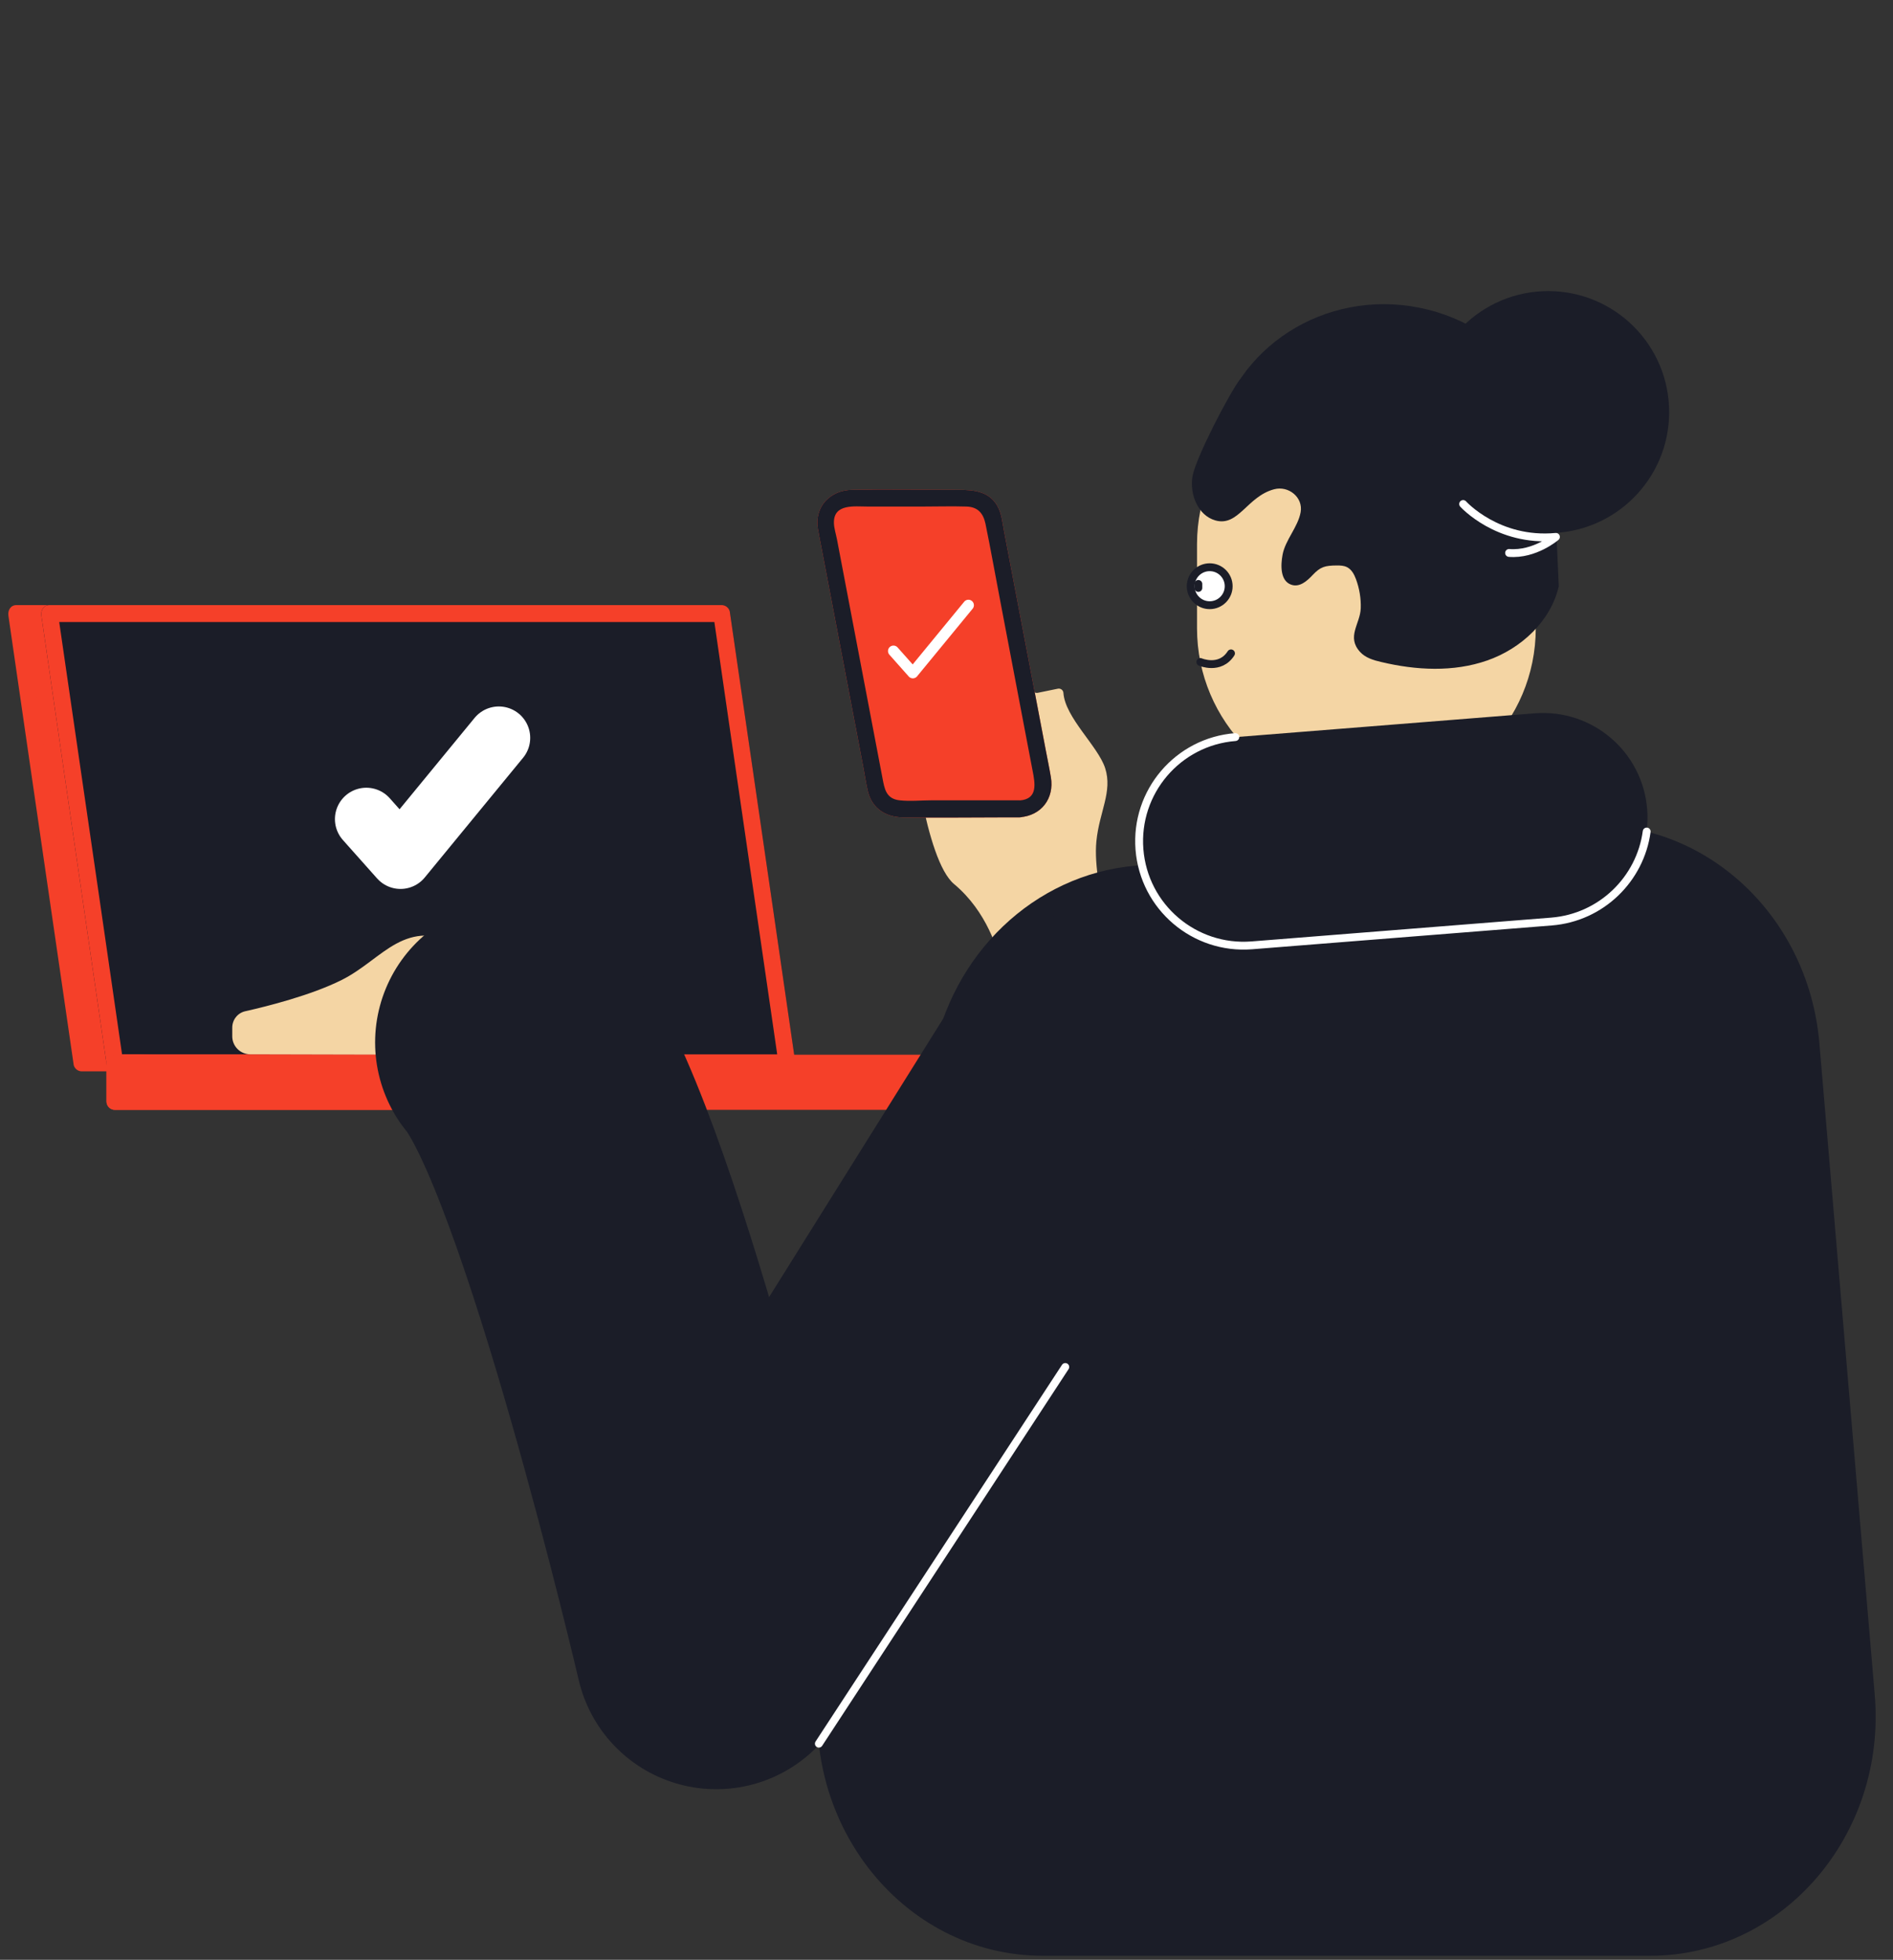
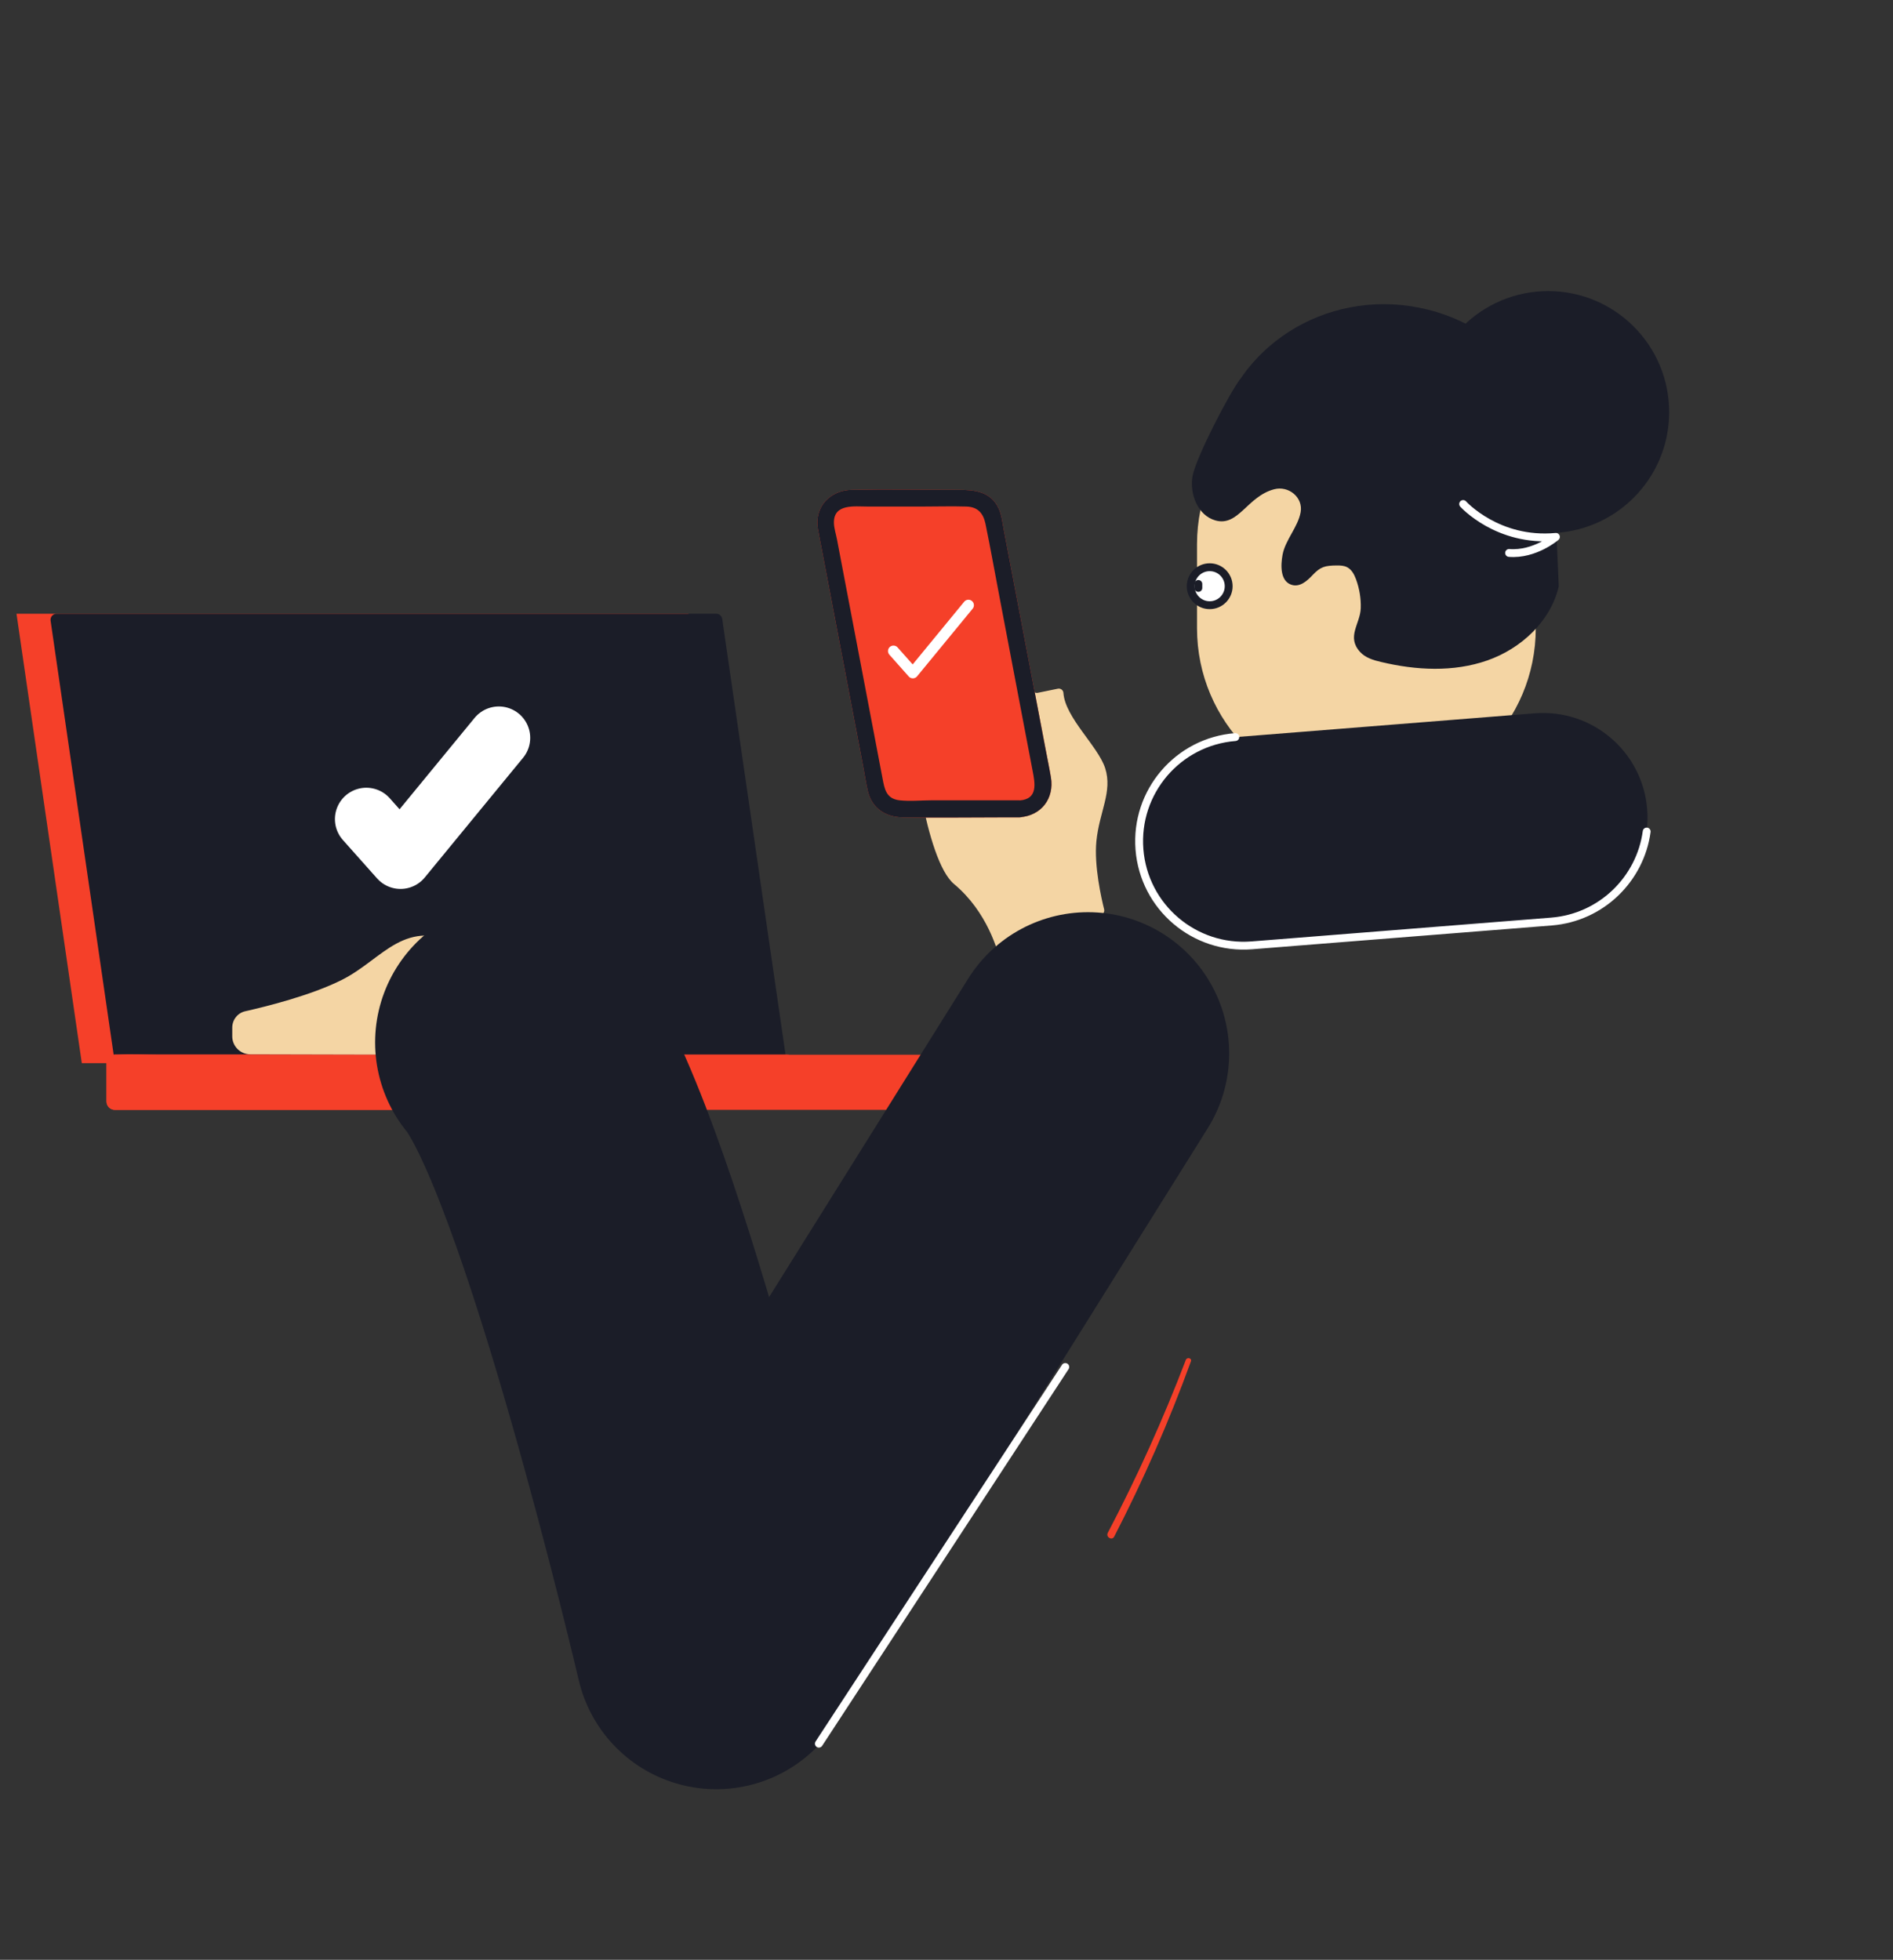
<svg xmlns="http://www.w3.org/2000/svg" width="171" height="177" viewBox="0 0 171 177" fill="none">
  <rect x="0" y="0" width="171" height="177" fill="#333333" stroke="none" />
  <path d="M99.54 82.59C99.7 82.5 99.78 82.31 99.74 82.13C99.5 81.18 98.82 78.19 99.04 75.98C99.3 73.32 100.52 71.5 99.83 69.37C99.18 67.38 96.21 64.81 96.06 62.57C96.04 62.32 95.8 62.15 95.56 62.2L93.75 62.57C93.53 62.62 93.31 62.48 93.25 62.26L90.6 51.43C90.46 50.85 89.88 50.48 89.29 50.59C88.72 50.7 88.34 51.23 88.42 51.81L89.61 60.62C89.64 60.81 89.53 60.99 89.36 61.07L82.36 64.1C82.19 64.17 82.09 64.34 82.11 64.53C82.32 66.52 83.57 77.67 86.19 79.85C89.17 82.34 90.18 85.88 90.47 87.25C90.53 87.53 90.85 87.67 91.1 87.52L99.56 82.59H99.54Z" fill="#F4D5A4" />
  <path d="M68.09 96.02H7.39L1.49 55.43H62.19L68.09 96.02Z" fill="#F54029" />
-   <path d="M68.09 95.25H7.39L8.12 95.81L6.14 82.16L2.96 60.25L2.23 55.22L1.5 56.18H62.2L61.47 55.62L63.45 69.27L66.64 91.18L67.37 96.21C67.51 97.18 68.98 96.77 68.84 95.8L66.86 82.15L63.67 60.24L62.94 55.21C62.85 54.88 62.55 54.65 62.21 54.65H1.49C0.95 54.65 0.69 55.13 0.76 55.61L2.74 69.26L5.93 91.17L6.66 96.2C6.75 96.53 7.05 96.76 7.39 96.76H68.09C69.07 96.76 69.07 95.24 68.09 95.24V95.25Z" fill="#F54029" />
  <path d="M70.44 96.02H10.85C10.58 96.02 10.35 95.82 10.31 95.55L4.57 56.06C4.52 55.73 4.78 55.43 5.11 55.43H64.7C64.97 55.43 65.2 55.63 65.24 55.9L70.98 95.39C71.03 95.72 70.77 96.02 70.44 96.02Z" fill="#1B1D28" />
-   <path d="M71.07 95.25H10.38L11.11 95.81L9.13 82.16L5.94 60.25L5.21 55.22L4.48 56.18H65.18L64.45 55.62L66.43 69.27L69.62 91.18L70.35 96.21C70.49 97.18 71.96 96.77 71.82 95.8L69.84 82.15L66.65 60.24L65.92 55.21C65.83 54.88 65.53 54.65 65.19 54.65H4.47C3.93 54.65 3.67 55.13 3.74 55.61L5.72 69.26L8.91 91.17L9.64 96.2C9.73 96.53 10.03 96.76 10.37 96.76H71.07C72.05 96.76 72.05 95.24 71.07 95.24V95.25Z" fill="#1B1D28" />
-   <path d="M71.07 95.25H10.38L11.11 95.81L9.13 82.16L5.94 60.25L5.21 55.22L4.48 56.18H65.18L64.45 55.62L66.43 69.27L69.62 91.18L70.35 96.21C70.49 97.18 71.96 96.77 71.82 95.8L69.84 82.15L66.65 60.24L65.92 55.21C65.83 54.88 65.53 54.65 65.19 54.65H4.47C3.93 54.65 3.67 55.13 3.74 55.61L5.72 69.26L8.91 91.17L9.64 96.2C9.73 96.53 10.03 96.76 10.37 96.76H71.07C72.05 96.76 72.05 95.24 71.07 95.24V95.25Z" fill="#F54029" />
  <path d="M71.07 95.25H10.38C9.4 95.25 9.4 96.77 10.38 96.77H71.08C72.06 96.77 72.06 95.25 71.08 95.25H71.07Z" fill="#F54029" />
  <path d="M10.38 96.02H107.84V99.48H10.38V96.02Z" fill="#F54029" />
  <path d="M107.84 98.72H11.85C11.45 98.72 10.93 98.63 10.55 98.72C10.49 98.72 10.43 98.72 10.38 98.72L11.14 99.48V96.02L10.38 96.78H106.36C106.76 96.78 107.28 96.87 107.66 96.78C107.72 96.78 107.78 96.78 107.83 96.78L107.07 96.02V99.48C107.07 100.46 108.59 100.46 108.59 99.48V96.02C108.59 95.6 108.25 95.26 107.83 95.26H14.37C13.11 95.26 11.81 95.17 10.55 95.26C10.49 95.26 10.43 95.26 10.38 95.26C9.96 95.26 9.62 95.6 9.62 96.02V99.48C9.62 99.9 9.96 100.24 10.38 100.24H103.85C105.11 100.24 106.41 100.33 107.67 100.24C107.73 100.24 107.79 100.24 107.84 100.24C108.82 100.24 108.82 98.72 107.84 98.72Z" fill="#F54029" />
  <path d="M10.38 96.02H48.46V99.48H10.38V96.02Z" fill="#F54029" />
  <path d="M48.46 98.72H10.38L11.14 99.48V96.02L10.38 96.78H48.46L47.7 96.02V99.48C47.7 100.46 49.22 100.46 49.22 99.48V96.02C49.22 95.6 48.88 95.26 48.46 95.26H10.38C9.96 95.26 9.62 95.6 9.62 96.02V99.48C9.62 99.9 9.96 100.24 10.38 100.24H48.46C49.44 100.24 49.44 98.72 48.46 98.72Z" fill="#F54029" />
  <path d="M92.12 73.04H81.25C80.22 73.04 79.34 72.31 79.15 71.3L74.61 47.52C74.49 46.89 74.66 46.25 75.06 45.76C75.47 45.27 76.07 44.98 76.71 44.98H87.58C88.61 44.98 89.49 45.71 89.68 46.72L94.22 70.5C94.34 71.13 94.17 71.77 93.77 72.26C93.36 72.75 92.76 73.03 92.12 73.03V73.04Z" fill="#F54029" />
  <path d="M92.12 72.28H84.2C83.24 72.28 82.21 72.39 81.25 72.28C80.04 72.14 79.9 71.24 79.72 70.29L76.3 52.35L75.61 48.73C75.52 48.25 75.34 47.72 75.33 47.22C75.3 45.47 77.2 45.75 78.36 45.75H83.36C84.67 45.75 85.99 45.71 87.3 45.75C88.33 45.78 88.82 46.36 89.02 47.3C89.5 49.63 89.91 51.97 90.36 54.3L92.53 65.69L93.28 69.62C93.49 70.71 93.79 72.17 92.12 72.29C91.15 72.36 91.14 73.88 92.12 73.81C94.07 73.67 95.25 72.11 94.93 70.2C94.8 69.41 94.63 68.62 94.48 67.82L92.5 57.43L90.69 47.94C90.56 47.28 90.5 46.54 90.21 45.92C89.49 44.37 88.02 44.24 86.54 44.24C83.35 44.24 80.15 44.18 76.96 44.24C75.01 44.27 73.56 45.74 73.88 47.74C73.97 48.29 74.09 48.84 74.19 49.38L77.99 69.31C78.13 70.03 78.23 70.77 78.4 71.48C78.78 73.02 80 73.79 81.52 73.82C84.74 73.87 87.97 73.82 91.2 73.82H92.11C93.09 73.82 93.09 72.3 92.11 72.3L92.12 72.28Z" fill="#F54029" />
  <path d="M92.12 72.28H84.2C83.24 72.28 82.21 72.39 81.25 72.28C80.04 72.14 79.9 71.24 79.72 70.29L76.3 52.35L75.61 48.73C75.52 48.25 75.34 47.72 75.33 47.22C75.3 45.47 77.2 45.75 78.36 45.75H83.36C84.67 45.75 85.99 45.71 87.3 45.75C88.33 45.78 88.82 46.36 89.02 47.3C89.5 49.63 89.91 51.97 90.36 54.3L92.53 65.69L93.28 69.62C93.49 70.71 93.79 72.17 92.12 72.29C91.15 72.36 91.14 73.88 92.12 73.81C94.07 73.67 95.25 72.11 94.93 70.2C94.8 69.41 94.63 68.62 94.48 67.82L92.5 57.43L90.69 47.94C90.56 47.28 90.5 46.54 90.21 45.92C89.49 44.37 88.02 44.24 86.54 44.24C83.35 44.24 80.15 44.18 76.96 44.24C75.01 44.27 73.56 45.74 73.88 47.74C73.97 48.29 74.09 48.84 74.19 49.38L77.99 69.31C78.13 70.03 78.23 70.77 78.4 71.48C78.78 73.02 80 73.79 81.52 73.82C84.74 73.87 87.97 73.82 91.2 73.82H92.11C93.09 73.82 93.09 72.3 92.11 72.3L92.12 72.28Z" fill="#1B1D28" />
  <path d="M107.12 122.82C105.08 128.16 102.73 133.37 100.07 138.44C99.87 138.82 100.45 139.17 100.65 138.78C103.29 133.66 105.61 128.37 107.58 122.95C107.69 122.66 107.23 122.54 107.12 122.82Z" fill="#F54029" />
  <path d="M138.73 49.15C138.73 40.7 131.88 33.85 123.43 33.85C114.98 33.85 108.13 40.7 108.13 49.15V56.74C108.13 65.19 114.98 72.04 123.43 72.04C131.88 72.04 138.73 65.19 138.73 56.74V49.15Z" fill="#F4D5A4" />
  <path d="M124.29 59.4H123.34C119.352 59.4 116.12 62.633 116.12 66.62V74.9C116.12 78.888 119.352 82.12 123.34 82.12H124.29C128.277 82.12 131.51 78.888 131.51 74.9V66.62C131.51 62.633 128.277 59.4 124.29 59.4Z" fill="#F4D5A4" />
  <path d="M110.99 52.945C110.99 51.998 110.222 51.23 109.275 51.23C108.328 51.23 107.56 51.998 107.56 52.945C107.56 53.892 108.328 54.66 109.275 54.66C110.222 54.66 110.99 53.892 110.99 52.945Z" fill="white" stroke="#1B1D28" stroke-width="0.71" stroke-linecap="round" stroke-linejoin="round" />
  <path d="M108.25 52.74V53.1" stroke="#1B1D28" stroke-width="0.71" stroke-linecap="round" stroke-linejoin="round" />
  <path d="M45.06 66.64L36.18 77.45L33.09 73.98" stroke="white" stroke-width="5.67" stroke-linecap="round" stroke-linejoin="round" />
  <path d="M87.48 54.66L82.46 60.77L80.71 58.8" stroke="white" stroke-width="0.99" stroke-linecap="round" stroke-linejoin="round" />
-   <path d="M149.06 176.64H94.21C81.41 176.64 71.79 164.26 74.21 150.92L84.23 95.65C85.95 86.14 93.42 79.01 102.51 78.19L142.34 74.61C153.51 73.6 163.34 82.37 164.35 94.22L169.35 153.07C170.43 165.73 161.03 176.64 149.06 176.64Z" fill="#1B1D28" />
  <path d="M138.634 64.423L111.58 66.576C106.383 66.989 102.505 71.536 102.918 76.73C103.331 81.924 107.88 85.8 113.077 85.386L140.131 83.233C145.328 82.82 149.206 78.274 148.793 73.079C148.38 67.885 143.831 64.009 138.634 64.423Z" fill="#1B1D28" />
-   <path d="M108.43 59.79C108.43 59.79 110.21 60.56 111.2 59.01" stroke="#1B1D28" stroke-width="0.71" stroke-linecap="round" stroke-linejoin="round" />
  <path d="M112.02 34.26C111.02 35.55 107.99 41.42 107.72 43.03C107.45 44.64 108.21 46.55 109.78 47C111.87 47.6 112.65 44.84 115.09 44.19C116.4 43.84 117.73 44.92 117.49 46.26C117.25 47.6 116.11 48.76 115.86 50.09C115.67 51.1 115.66 52.45 116.62 52.8C117.4 53.09 118.09 52.45 118.58 51.93C119.28 51.19 119.67 51.08 120.76 51.07C121.08 51.07 121.41 51.08 121.69 51.23C122.1 51.44 122.33 51.88 122.49 52.31C122.8 53.15 122.95 54.05 122.92 54.94C122.87 56.35 121.61 57.51 122.86 58.88C123.34 59.41 124.07 59.63 124.77 59.79C127.92 60.54 131.29 60.72 134.35 59.65C137.41 58.58 140.08 56.11 140.81 52.95L140.58 47.81L140.81 44.89L112.04 34.24L112.02 34.26Z" fill="#1B1D28" />
  <path d="M109.82 39.56C111.45 31.36 119.69 26.09 128.21 27.79C136.73 29.49 142.32 37.51 140.68 45.71" fill="#1B1D28" />
  <path d="M139.85 48.15C145.886 48.15 150.78 43.257 150.78 37.22C150.78 31.184 145.886 26.29 139.85 26.29C133.814 26.29 128.92 31.184 128.92 37.22C128.92 43.257 133.814 48.15 139.85 48.15Z" fill="#1B1D28" />
  <path d="M132.17 45.52C132.17 45.52 135.28 48.98 140.55 48.49C140.55 48.49 138.64 50.13 136.32 49.94" stroke="white" stroke-width="0.71" stroke-linecap="round" stroke-linejoin="round" />
  <path d="M35.16 95.25L22.6 95.22C21.71 95.22 20.98 94.49 20.98 93.6V92.81C20.98 92.1 21.47 91.48 22.16 91.33C24.12 90.89 28.11 89.89 30.88 88.5C34.68 86.59 36.5 82.73 41.89 85.41C47.28 88.09 35.16 95.25 35.16 95.25Z" fill="#F4D5A4" />
  <path d="M98.28 95.14L64.7 148.84C64.7 148.84 54.01 103.08 46.64 94.15" stroke="#1B1D28" stroke-width="25.51" stroke-linecap="round" stroke-linejoin="round" />
  <path d="M96.23 123.46L73.97 157.48" stroke="white" stroke-width="0.71" stroke-linecap="round" stroke-linejoin="round" />
  <path d="M148.75 75.1C148.17 79.4 144.65 82.87 140.15 83.23L113.08 85.38C107.89 85.79 103.34 81.92 102.93 76.72C102.52 71.53 106.39 66.98 111.59 66.57" stroke="white" stroke-width="0.71" stroke-linecap="round" stroke-linejoin="round" />
</svg>